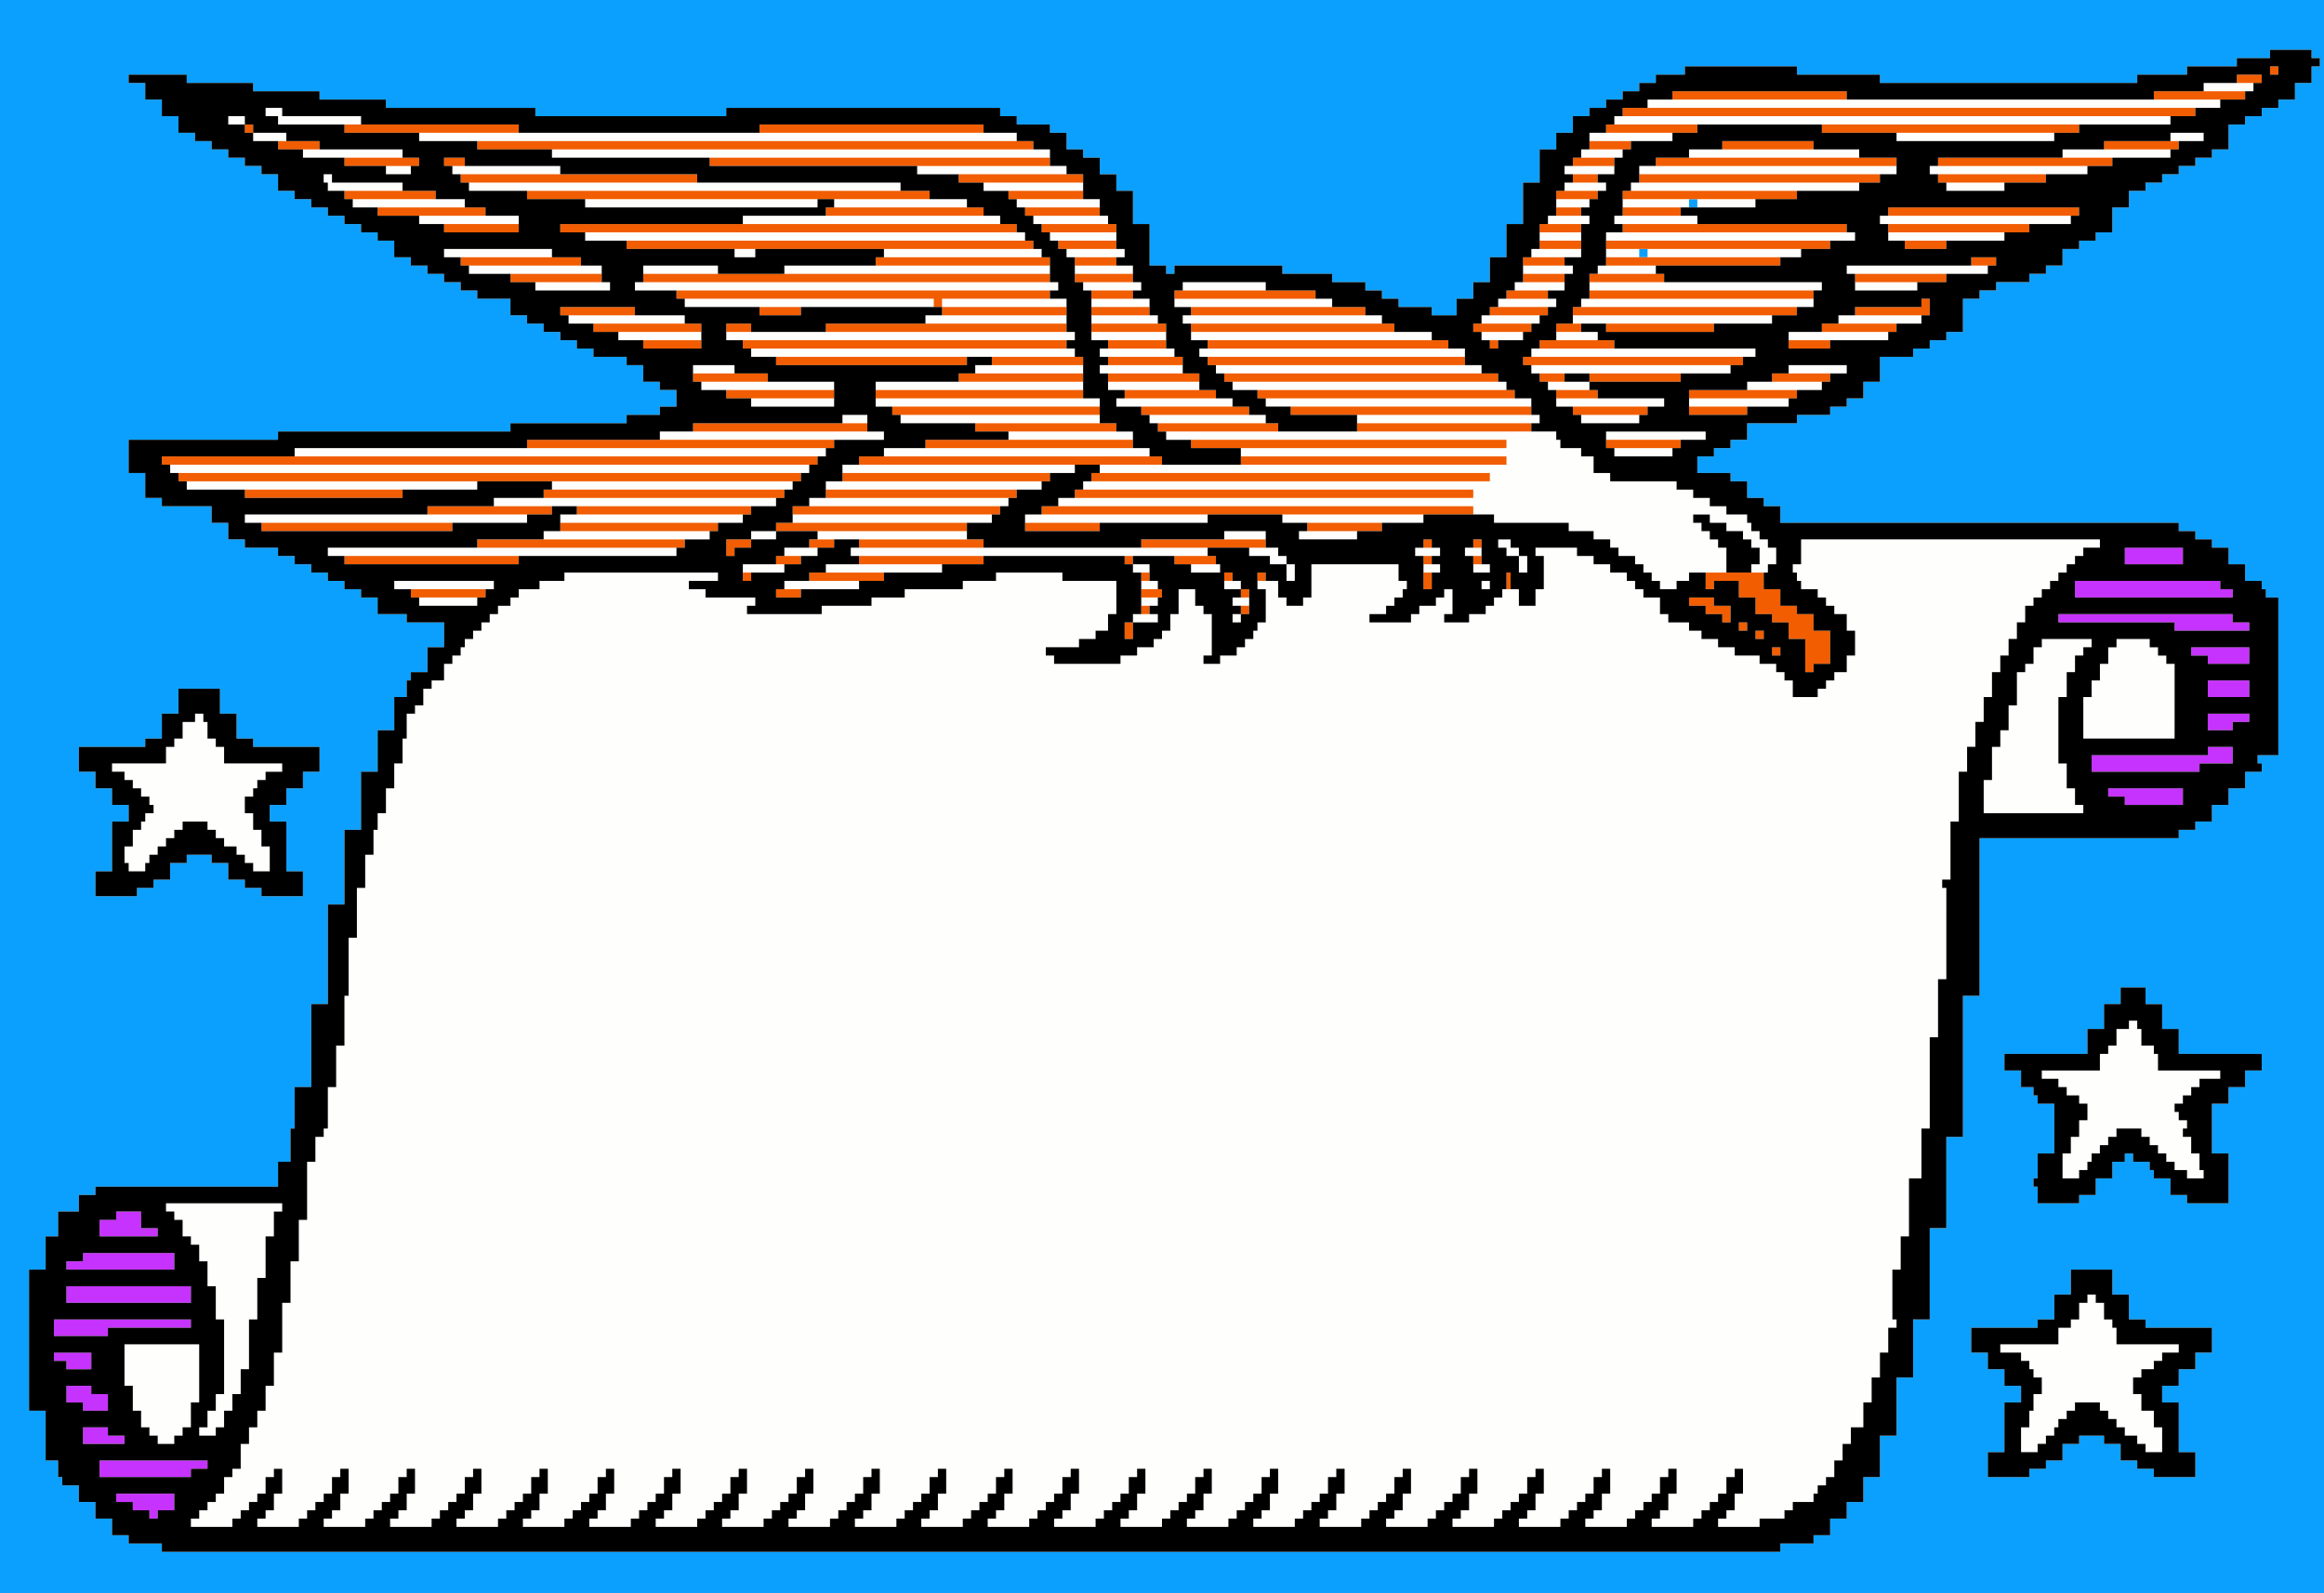
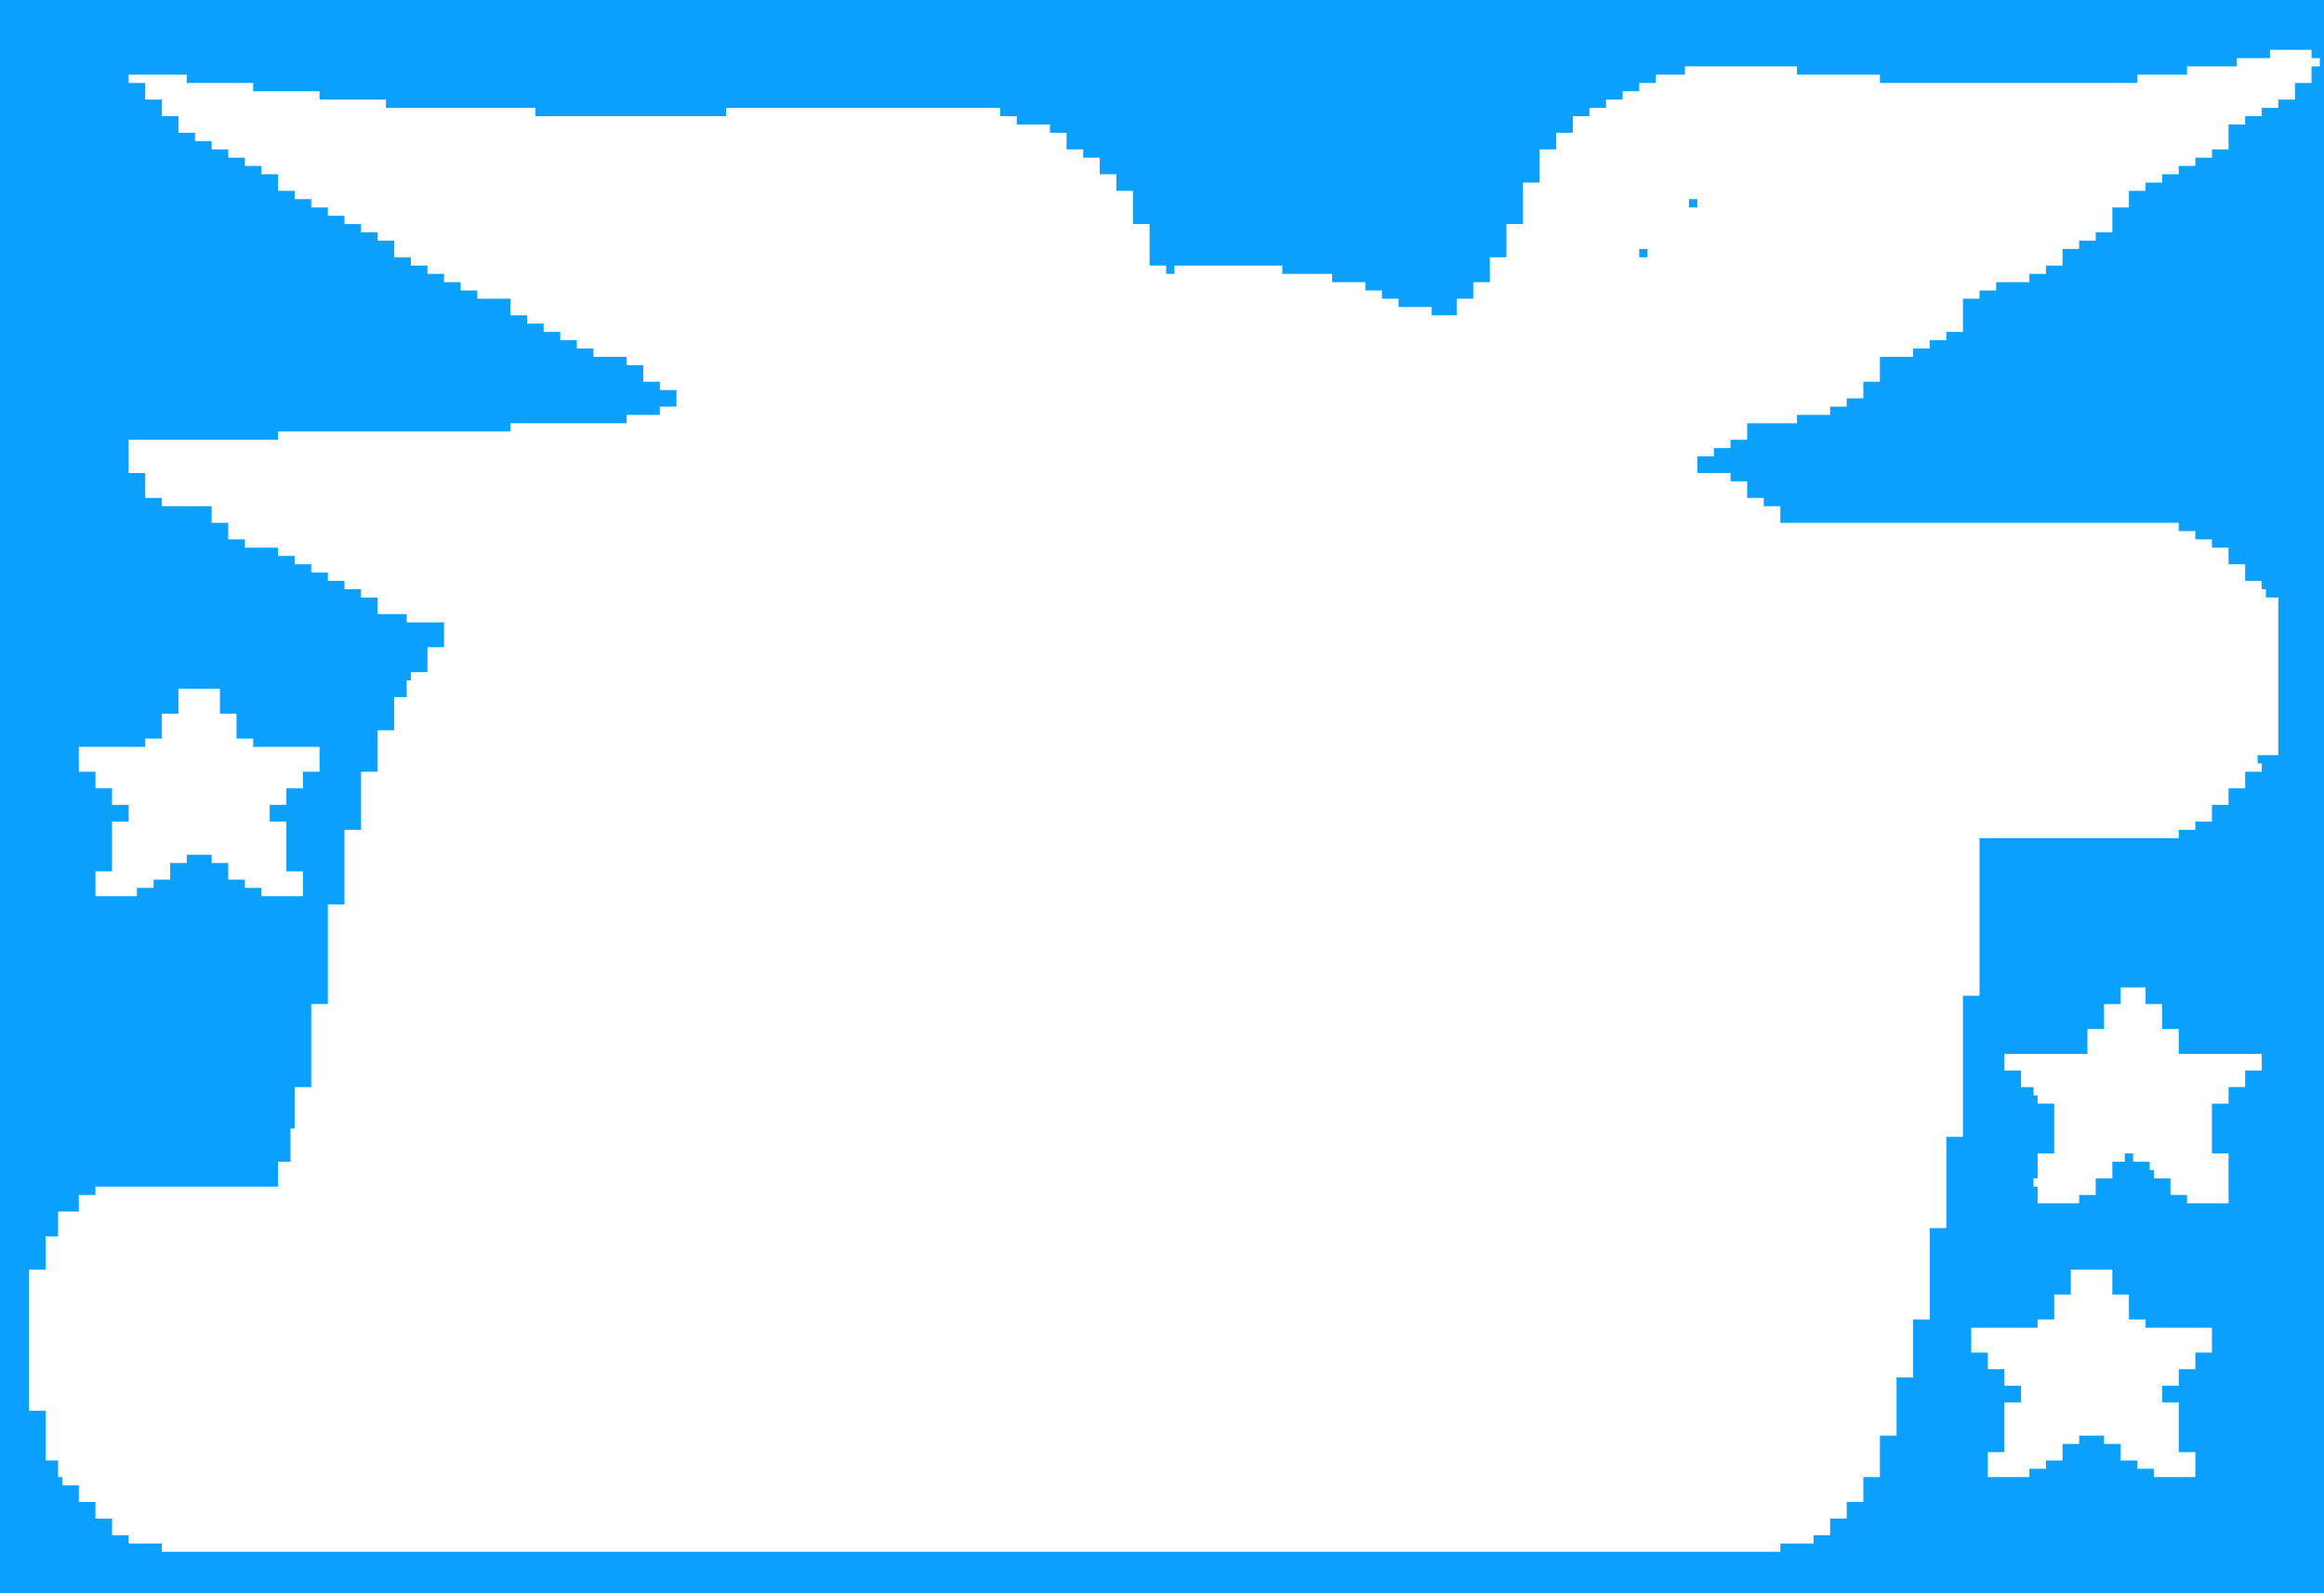
<svg xmlns="http://www.w3.org/2000/svg" viewBox="0 0 148.167 101.6" height="384" width="560">
-   <path fill="#fff" d="M0 0h148.167v101.6H0z" />
  <g stroke-width="2.667">
-     <path d="M12.17 97.102v-.264h.53v-.53h.529v-.529h.529v-.529h.529v-1.058h.53v-.529h.529v-1.588h.529v-1.058h.529V89.958h.529V88.371h.529v-2.117h.53V83.08h.529v-2.646h.529v-2.645h.529v-3.705h.529V72.496h.529v-.529h.265V69.32h.529v-2.646h.529V63.5h.265v-3.704h.529V56.62h.529v-2.117h.529V52.917h.265V51.858h.529V50.271h.529v-1.588h.53V47.096h.264v-1.588h.529v-.529h.529V43.92h.53v-.528h.793V42.333h.53v-.529h.529v-.529h.264v-.529h.529v-.529h.53v-.529h.529v-.53h.529v-.529h.794V38.1h.529v-.529h1.323v-.529H35.983v-.53h9.79v.53H43.92v.529H44.98v.529h3.174v.529h-.529v.529h4.762v-.529h3.175V38.1h2.117v-.529h3.704v-.529H63.5v-.53H67.733v.53h3.44v2.116h-.529V40.217h-.794v.529h-1.058v.529h-2.117v.529h.529v.529H71.437v-.529H72.496v-.529H73.555v-.529h.528v-.529h.53V39.158h.529V37.571H76.2V38.63h.529v.528h.529v2.646h-.529v.529H77.788v-.529h1.058v-.529h.529v-.529h.529v-.529h.265v-.529h.529V37.57h-.529v-.529h1.323V38.1h.529v.529H83.08V38.1h.528v-2.117h5.557V37.042h.529v.529h-.265v.529H88.9v.529h-.529v.529H87.312v.53h2.646v-.53h.53v-.529h1.058V38.1h.529v-.529h.529V39.158h-.529v.53H93.662v-.53H94.721v-.529h.529V38.1h.529v-.529h1.058V38.63H97.896v-1.06h.529v-2.116h-.529v-.529h2.646v.529h1.058v.529h1.058v.529H103.717v.53h.529v.529h.529v.529h1.058v1.058h.53v.53h1.322v.529h.794v.529h1.058v.529H110.596v.529H112.183v.529H113.242v.53h.529v.529h.529v1.058h1.588v-.529h.529v-.529h.529v-.529h.794V41.804h.529V40.217h-.529V39.158h-.794v-.529h-.529V38.1h-.529v-.529H114.829v-.529h-.264v-.53h-.265v-.529h.529V34.396h19.05v.529H132.82v.529h-.528v.529h-.529v.529h-.53v.53h-.529v.529h-.529v.529h-.529v.529h-.529V39.688h-.53v1.058h-.529V41.805h-.529v1.058H127V44.45h-.529V46.037h-.529v1.588h-.53v1.588h-.529v3.175h-.529v3.704h-.529v.529h.265v5.82h-.53v3.705h-.529v5.82h-.529v3.176h-.794v3.704h-.529v2.117h-.529v3.175h.265v.529h-.53V86.254h-.529v1.588h-.529V89.429h-.529v1.588h-.794v1.058h-.529v1.058h-.529V94.192h-.529v.529h-.529v.529h-.265v.529H114.3v.529h-.529v.53h-1.588v.529h-2.646v-.529h.53v-.53h.529V95.25h.529V93.663h-.529v.529h-.529v1.058h-.53v.529h-.529v.529h-.529v.53h-.529v.529h-2.646v-.529h.529v-.53h.53V95.25h.529V93.663h-.529v.529h-.53v1.058h-.529v.529h-.529v.529h-.529v.53h-.529v.529h-2.646v-.529h.529v-.53h.529V95.25h.529V93.663h-.529v.529h-.529v1.058h-.529v.529h-.529v.529h-.529v.53h-.53v.529h-2.646v-.529h.53v-.53h.529V95.25h.529V93.663h-.529v.529h-.529v1.058h-.53v.529h-.529v.529h-.529v.53h-.529v.529h-2.646v-.529h.529v-.53h.529V95.25h.53V93.663h-.53v.529h-.529v1.058h-.529v.529h-.529v.529h-.529v.53h-.529v.529H88.37v-.529h.529v-.53h.529V95.25h.529V93.663h-.529v.529H88.9v1.058h-.529v.529h-.529v.529h-.53v.53h-.529v.529h-2.645v-.529h.529v-.53h.529V95.25h.529V93.663h-.529v.529h-.529v1.058h-.529v.529h-.53v.529h-.529v.53h-.529v.529h-2.646v-.529h.529v-.53h.529V95.25h.53V93.663h-.53v.529h-.529v1.058h-.529v.529h-.529v.529h-.529v.53h-.529v.529H75.67v-.529h.529v-.53h.529V95.25h.529V93.663h-.529v.529H76.2v1.058h-.529v.529h-.529v.529h-.529v.53h-.53v.529h-2.646v-.529h.53v-.53h.529V95.25h.529V93.663h-.529v.529h-.529v1.058h-.53v.529h-.529v.529h-.529v.53h-.529v.529h-2.646v-.529h.529v-.53h.53V95.25h.529V93.663h-.529v.529h-.53v1.058h-.529v.529h-.529v.529h-.529v.53h-.529v.529H62.97v-.529h.529v-.53h.529V95.25h.529V93.663h-.529v.529H63.5v1.058h-.529v.529h-.529v.529h-.53v.53h-.529v.529h-2.646v-.529h.53v-.53h.529V95.25h.529V93.663h-.529v.529h-.529v1.058h-.53v.529h-.529v.529h-.529v.53h-.529v.529h-2.646v-.529h.529v-.53h.529V95.25h.53V93.663h-.53v.529h-.529v1.058h-.529v.529h-.529v.529h-.529v.53h-.529v.529H50.27v-.529h.529v-.53h.529V95.25h.529V93.663h-.529v.529H50.8v1.058h-.529v.529h-.529v.529h-.53v.53h-.529v.529h-2.646v-.529h.53v-.53h.529V95.25h.529V93.663h-.529v.529h-.529v1.058h-.53v.529h-.529v.529h-.529v.53h-.529v.529h-2.646v-.529h.529v-.53h.529V95.25h.53V93.663h-.53v.529h-.529v1.058h-.529v.529h-.529v.529h-.529v.53h-.529v.529H37.57v-.529h.529v-.53h.529V95.25h.529V93.663h-.529v.529H38.1v1.058h-.529v.529h-.529v.529h-.53v.53h-.529v.529h-2.646v-.529h.53v-.53h.529V95.25h.529V93.663h-.529v.529h-.529v1.058h-.53v.529h-.529v.529h-.529v.53h-.529v.529h-2.646v-.529h.529v-.53h.529V95.25h.53V93.663h-.53v.529h-.529v1.058h-.529v.529h-.529v.529h-.529v.53h-.529v.529H24.87v-.529h.529v-.53h.529V95.25h.529V93.663h-.529v.529H25.4v1.058h-.529v.529h-.529v.529h-.53v.53h-.529v.529h-2.646v-.529h.53v-.53h.529V95.25h.529V93.663h-.529v.529h-.529v1.058h-.53v.529h-.529v.529h-.529v.53h-.529v.529h-2.646v-.529h.529v-.53h.529V95.25h.53V93.663h-.53v.529h-.529v1.058h-.529v.529h-.529v.529h-.529v.53h-.529v.529H12.17zm116.682-5.292v-.793h.529V89.958h.265V88.9h.529v-1.058h-.529v-.529h-.265v-.53h-.529v-.529h-1.323v-.529h3.704v-1.058h.794v-.529h.529V83.079h.529v-.529h.53v.529h.529V84.138h.529v.529h.264v1.058H138.906v.529H137.847v.529h-.528v.53h-.794v.529h-.529V88.9h.529v1.058h.794V91.017h.529V92.604h-1.058v-.529h-.53v-.529h-.793v-.529h-.53v-.529h-.529v-.53h-.529v-.529H132.292v.529h-.529v.53h-.53v.529h-.264v.529h-.529v.529h-.53v.529h-1.058zm-118.798 0v-.264h-.529v-.529h-.529V89.958h-.529V88.371h-.53v-2.646H12.7v3.704h-.529v1.588h-.529v.529h-.53v.529h-1.058zm2.646-.529v-.264h.529V89.958h.529V88.9h.529v-4.762h-.529V82.02h-.529v-1.588H12.7v-1.058h-.529v-.529h-.529v-1.058h-.53v-.53h-.529v-.529H17.992v.529h-.53v1.588h-.529v2.646h-.529v2.646h-.529v3.175h-.529V88.9h-.529v1.058h-.53V91.017h-.529v.529H12.7zm118.798-16.933v-.794h.529V72.495h.529v-1.058h.529V70.38h-.529v-.529h-.793v-.529h-.53v-.529h-1.058v-.529h3.704V67.204h.529v-.529h.529v-1.058h.794v-.529h.529v.529h.265v1.058h.794v.529h.264V68.263H141.552v.529h-1.323v.529h-.529v.529h-.529v.529h-.529v.529h.264v.53h.529v.529h-.264v.529h.529V73.555h.529v1.058h.265v.529H139.435v-.529h-.793v-.53h-.529v-.529h-.53v-.529h-.529v-.529h-.529v-.529h-1.588v.529h-.529v.529h-.529v.529h-.529v.529h-.265v.53h-.529v.529H131.497zM8.202 55.298v-.265h-.265v-1.058h.53v-1.058h.529v-.529h.264v-.53h.53v-.529h-.265V50.8h-.529v-.529h-.529v-.529h-.53v-.529h-.793v-.53h3.44v-1.058h.528v-.529h.53V46.037h.793v-.529h.53v.529h.264V47.096h.529v.529h.529v1.058h3.705v.53H16.933v.529h-.529v.529h-.264v.529h-.53v1.058h.53V52.917h.529v1.058h.529v1.588H16.14v-.53h-.53v-.529h-.529v-.529h-.794v-.529h-.529v-.529h-.529v-.529H11.642v.529h-.53v.529h-.529v.529h-.529v.529h-.529v.529H9.26v.53H8.202zM126.471 50.8v-1.058H127v-2.117h.529v-1.058h.529v-1.588h.529v-2.116h.53v-.53h.529v-1.058h.529v-.529h3.175v.529h-.529v.529h-.529V42.863h-.529V44.45h-.53V48.683h.53v1.588h.529V51.33h.529v.528h-6.35zm6.35-5.027V44.45h.529v-1.058h.529V42.333h.529v-1.058h.529v-.529h2.117v.529h.529v.529h.53v.529h.529V47.095h-5.821zm-60.59-6.35v-.265h1.588v.53H72.23zm6.35 0v-.265h.529v.53h-.529zm-51.858-1.058V38.1h3.704v.529h-3.704zm46.037 0V38.1H73.82v.529H72.76zm5.821 0V38.1H79.64v.529H78.58zm-53.446-1.059v-.264h6.35v.529h-6.35zm24.871 0v-.264h4.763v.529H50.007zm22.754 0v-.264H73.82v.529H72.76zm5.292 0v-.264h1.058v.529h-1.058zm16.404 0v-.264h.529v.529h-.529zm11.377 0v-.264h-.529v-.53h-.529v-.529h-.529v-.529H103.187v-.529h-.529v-.529H101.6v-.529H100.013v-.529H95.25v-.53h-1.323v-.529H67.47v-.529h26.459v-.529H69.055v-.529H94.985v-.529h-24.87v-.53H96.044v-.529H79.11v-.529h16.934v-.529H74.348v-.529H99.219v.529h.264v.529h1.323v.529h.794V30.163h1.058v.529h4.234v.529h1.058v.529h1.058v.529H110.067v.529h1.323v.53h.264v.529h.529v.529h.529v.529h.53v1.058h-.53v.529h-1.058v-.529h.529v-1.058h-.529v-.529h-.529v-.529h-1.058v-.529H109.008v-.53h-1.058v.53h.529v.529h.529v.529h.529v.529h.53V36.512H107.686v.53h-.794v.529H105.833zm-23.812-.794v-.529H80.962v-.529H79.64v-.529h1.852v.529h.529v.529h.529V37.042h-.529zm-34.66-.264v-.265h2.645v.529H47.36zm5.291 0v-.265h7.408v.529h-7.408zm19.58 0v-.265h1.058v.529H72.23zm3.703 0v-.265H77.788v.529H75.935zm14.817 0v-.265h1.058v.529h-1.058zm3.175 0v-.265h1.058v.529h-1.058zm2.91-.265v-.529h-.793v-.529h-.529v-.529h.793v.529h.529v.529h.53v1.058h-.53zm-75.935-.793v-.265h22.225v.529H20.902zm29.104 0v-.265h2.117v.529h-2.117zm4.234 0v-.265h22.754v.529H54.24zm35.983 0v-.265H91.81v.529H90.223zm3.175 0v-.265h1.058v.529H93.397zM34.66 34.13v-.264h10.584v.529H34.66zm13.23 0v-.264H49.477v.529H47.89zm4.233 0v-.264H61.648v.529H52.123zm25.93 0v-.264h2.645v.529h-2.646zm4.762 0v-.264h3.704v.529h-3.704zM15.61 33.073v-.265h17.992v.53H15.61zm20.109 0v-.265H47.36v.53H35.72zm14.816 0v-.265h12.7v.53h-12.7zm14.817 0v-.265h11.642v.53H65.353zm16.404 0v-.265h8.996v.53h-8.996zm-50.27-1.058v-.265h17.991v.529H31.485zm20.108 0v-.265h12.7v.529h-12.7zm-39.688-1.059v-.264h18.521v.529h-18.52zm23.284 0v-.264H50.535v.529H35.19zm17.462 0v-.264H66.41v.529H52.652zm-41.804-1.058v-.265h40.746v.53H10.848zm42.862 0v-.265h14.817v.53H53.71zM18.785 28.84v-.265H52.652v.529H18.785zm37.571 0v-.265H73.29v.529H56.356zm46.567 0v-.265h3.704v.529h-3.704zM42.069 27.78v-.264H56.356v.529H42.07zm22.225 0v-.264H72.23v.529H64.293zm38.1 0v-.264h6.35v.529h-6.35zM53.71 26.723v-.265h1.588v.53H53.71zm3.705 0v-.265h12.7v.53h-12.7zm15.875 0v-.265h7.408v.53H73.29zm13.229 0v-.265H98.16v.53H86.52zm14.287 0v-.265h3.704v.53h-3.704zM47.89 25.665V25.4h5.291v.529H47.89zm7.937 0V25.4h14.288v.529H55.827zm15.346 0V25.4h7.408v.529h-7.408zm9.525 0V25.4H97.63v.529H80.698zm18.52 0V25.4h6.88v.529h-6.88zm8.467 0V25.4h6.35v.529h-6.35zm-62.97-1.059v-.264h8.466v.529h-8.466zm11.112 0v-.264h13.229v.529H55.827zm14.817 0v-.264h5.82v.529h-5.82zm7.937 0v-.264h17.463v.529H78.582zm20.109 0v-.264h2.645v.529H98.69zm12.7 0v-.264H116.152v.529h-4.762zm-67.205-1.058v-.265h2.646v.53h-2.646zm17.992 0v-.265h6.88v.53h-6.88zm7.938 0v-.265h5.291v.53h-5.291zm7.408 0v-.265h16.933v.53H77.523zm20.108 0v-.265h12.7v.53h-12.7zm16.404 0v-.265h3.705v.53h-3.705zM47.89 22.49v-.265H68.528v.529H47.89zm22.225 0v-.265H74.877v.529h-4.762zm6.35 0v-.265h16.933v.529H76.465zm21.166 0v-.265h14.288v.529H97.63zM39.423 21.43v-.264h5.292v.529h-5.292zm6.88 0v-.264h22.224v.529H46.302zm23.282 0v-.264H74.347v.529H69.586zm6.35 0v-.264h15.346v.529H75.935zm18.521 0v-.264h2.646v.529h-2.646zm4.763 0v-.264h2.646v.529h-2.646zm14.816 0v-.264h6.35v.529h-6.35zm-77.787-1.058v-.265h7.408v.53h-7.408zm22.754 0v-.265h8.996v.53h-8.996zm10.583 0v-.265h4.234v.53h-4.234zm5.821 0v-.265h12.7v.53h-12.7zm19.05 0v-.265h3.704v.53h-3.704zm5.821 0v-.265h12.7v.53h-12.7zm16.933 0v-.265h5.292v.53h-5.292zm-73.554-1.058v-.265h15.875v.529H43.656zm16.404 0v-.265H67.998v.529H60.06zm9.525 0v-.265h3.705v.529h-3.705zm5.292 0v-.265h10.054v.529H74.877zm20.638 0v-.265h3.704v.529h-3.704zm5.291 0v-.265h14.817v.529h-14.817zm-66.675-1.059v-.264h4.763v.529H34.132zm6.35 0v-.264H67.47v.529H40.48zm28.575 0v-.264h3.704v.529h-3.704zm6.35 0v-.264h5.292v.529h-5.292zm21.167 0v-.264h3.175v.529h-3.175zm4.762 0v-.264h14.817v.529h-14.817zm16.934 0v-.264H122.238v.529H118.269zm-88.371-1.058v-.265H38.365v.529H29.898zm11.112 0v-.265H45.772v.529H41.01zm8.996 0v-.265H66.94v.529H50.006zm18.521 0v-.265h3.704v.529h-3.704zm28.575 0v-.265h3.175v.529h-3.175zm4.763 0v-.265h3.704v.529h-3.704zm15.875 0v-.265H126.735v.529H117.74zM28.31 16.14v-.265h6.88v.529h-6.88zm18.521 0v-.265h1.323v.529h-1.323zm9.525 0v-.265H66.41v.529H56.356zm11.642 0v-.265h3.704v.529h-3.704zm29.633 0v-.265h3.175v.529h-3.175zm4.763 0v-.265h2.116v.529h-2.116zm2.646 0v-.265h9.789v.529h-9.789zM37.306 15.08v-.264h28.046v.529H37.306zm29.634 0v-.264H71.173v.529H66.94zm31.22 0v-.264h2.646v.529H98.16zm4.234 0v-.264h15.875v.529h-15.875zm17.991 0v-.264H127.794v.529H120.385zm-93.662-1.058v-.265h6.35v.529h-6.35zm20.637 0v-.265h16.405v.529H47.36zm18.521 0v-.265H70.643v.529H65.882zm32.809 0v-.265h2.645v.529H98.69zm4.233 0v-.265h5.292v.529h-5.292zm16.933 0v-.265h12.171v.529h-12.171zM22.49 12.965V12.7H29.633v.529H22.49zm14.816 0V12.7h14.817v.529H37.306zm15.875 0V12.7H61.648v.529H53.18zm11.642 0V12.7h5.292v.529h-5.292zm34.396 0V12.7h2.116v.529H99.22zm4.233 0V12.7H107.685v.529H103.452zm4.763 0V12.7h3.704v.529h-3.704zm-87.313-1.059v-.264h-.265v-.53h.53v.53h4.498v.529H20.903zm8.996 0v-.264h27.517v.529H29.898zm32.808 0v-.264h6.35v.529h-6.35zm37.042 0v-.264h2.646v.529h-2.646zm4.233 0v-.264h14.552v.529h-14.552zm20.109 0v-.264h3.704v.529h-3.704zm-99.484-1.058v-.265h1.588v.529h-1.588zm4.234 0v-.265h6.879v.529h-6.88zm29.633 0v-.265H67.998v.529H58.473zm41.275 0v-.265h3.175v.529h-3.175zm4.762 0v-.265h16.405v.529H104.51zm18.521 0v-.265h10.054v.529h-10.054zM19.315 9.79v-.265h6.35v.529h-6.35zm15.875 0v-.265h31.75v.529H35.19zm65.616 0v-.265h2.646v.529h-2.646zm6.88 0v-.265H118.532v.529h-10.848zm23.812 0v-.265h6.88v.529h-6.88zM16.14 8.73v-.264h2.116v.529H16.14zm10.583 0v-.264h38.1v.529h-38.1zm74.612 0v-.264h5.292v.529h-5.292zm19.58 0v-.264h10.054v.529h-10.054zm17.462 0v-.264h2.117v.529h-2.117zM14.552 7.673v-.265h1.058v.529h-1.058zm3.175 0v-.265h-.794V6.88H17.992v.529H23.019v.529h-5.292zm85.196 0v-.265h35.454v.529h-35.454zm2.117-1.058V6.35h36.512v.529H105.04zm35.454-1.059v-.264h3.175v.529h-3.175z" fill="#fefefd" />
-     <path d="M9.525 96.573v-.265H8.467v-.529H7.408v-.529h3.704v1.058h-1.058v.53h-.529zm-3.175-2.91v-.53h6.88v.53h-1.06v.529H6.35zm-1.058-2.117v-.53H6.879v.53h1.058v.529H5.292zm0-1.852v-.265H4.233V88.37h1.588v.53H6.88v1.058H5.291zm-1.059-2.646v-.265H3.44v-.529h2.38V87.313H4.234zm-.793-2.381v-.53h8.731v.53H6.879v.529H3.44zm.793-2.117v-.53H12.171v1.06H4.233zm0-1.852v-.265H5.292v-.529h5.82V80.963H4.233zm2.117-2.381v-.53h1.058v-.529h1.588V78.317H10.055v.529H6.35zm129.117-27.252V50.8H134.408v-.529H139.17V51.33H135.468zm-2.117-2.382v-.529h7.408v-.529h1.588v1.058h-2.117v.53h-6.879zm7.408-2.646v-.529h2.646v.529H142.345v.53H140.759zm0-2.116v-.53h2.646V44.45h-2.646zm0-1.852v-.265H139.7v-.529h3.704v1.058h-2.646zm-2.116-2.117v-.264H131.233v-.53h11.113v.53H143.405v.529h-4.763zm-6.35-2.381v-.53h9.26v.53h.794v.529h-10.054zm3.175-2.117v-.529h3.704v1.058h-3.704z" fill="#c633fe" />
    <path d="M0 50.8V0h148.167v101.6H0zm113.506 47.89v-.265h2.117v-.529h1.058v-1.058H117.74V95.779h1.058V94.192h1.058v-2.646H120.915v-3.704h1.058v-3.704h1.058v-5.821H124.09v-5.821h1.058V63.5h1.058V53.446h12.7v-.529H139.965v-.529h1.058V51.329h1.058V50.27H143.14v-1.058h1.058v-.529h-.265v-.529h1.323V38.1h-.794v-.529h-.264v-.529h-1.058V35.983H142.08v-1.058H141.022v-.529h-1.058v-.529h-1.058v-.529h-25.4V32.279H112.447v-.529h-1.058v-1.058h-1.058v-.529h-2.116V29.104h1.058v-.529h1.058v-.529H111.39v-1.058h3.175v-.53h2.116v-.529H117.74V25.4h1.058v-1.058h1.058v-1.588h2.117v-.529h1.058v-.529H124.09v-.529h1.058V19.05h1.058v-.529H127.265v-.529h2.116v-.53H130.44v-.529h1.058v-1.058h1.058v-.529H133.615v-.529h1.058v-1.588h1.058V12.17H136.79v-.528h1.058v-.53h1.058v-.529H139.965v-.529h1.058v-.529h1.058V7.937H143.14v-.529h1.058V6.88h1.058V6.35H146.315V5.292h1.058V4.233h.529v-.529h-.529v-.529h-2.646v.529h-2.117v.529h-3.175v.529h-3.175v.53h-16.404v-.53h-5.291v-.529h-7.144v.529h-1.852v.53H104.51v.529h-1.058v.529h-1.058v.529H101.335v.529h-1.058V8.467H99.22v1.058H98.16v2.117h-1.058v2.645h-1.058v2.117H94.985v1.588h-1.058v1.058H92.87v1.058H91.28v-.529h-2.116v-.529H88.106v-.529H87.047v-.529H84.932v-.53h-3.175v-.529h-6.879v.529h-.529v-.529H73.29v-2.646H72.23v-2.116H71.172V11.112h-1.058v-1.058h-1.058v-.529H67.997V8.467H66.94v-.53h-2.116v-.529h-1.058V6.88H46.303v.529H34.13V6.88H24.606V6.35H20.373v-.529H16.14v-.529h-4.234v-.53H8.202v.53H9.26V6.35H10.32v1.058H11.378V8.467h1.058v.529h1.058v.529H14.553v.529h1.058v.529h1.058v.529H17.728V12.171h1.058v.529h1.058v.529H20.903v.529h1.058v.529h1.058v.53H24.078v.529h1.058V16.405h1.058v.528H27.253v.529h1.058v.53h1.058v.529H30.428v.529H32.543v1.058H33.603v.53h1.058v.529h1.058v.529H36.778v.529h1.058v.529h2.116v.529h1.058V24.342H42.07v.529H43.128V25.93h-1.06v.528h-2.116v.53h-7.408v.529H17.727v.529H8.202v2.117H9.26V31.75H10.32v.529h3.175V33.338H14.553v1.058h1.058v.529h2.116v.529h1.058v.529H19.844v.529H20.903v.53h1.058v.529h1.058v.529H24.078v1.058h1.851v.53H28.31V41.275h-1.058v1.588h-1.058v.529h-.265v1.058h-.794v2.117h-1.058v2.646H23.02v3.704H21.96V57.679h-1.058v6.35h-1.058v5.292H18.785v2.646h-.264v2.116h-.794v1.588H6.085v.529H5.027v1.058H3.704v1.588H2.91v2.117H1.852V89.958H2.91v3.175h.794V94.192h.265v.529H5.028V95.78h1.058v1.058h1.058v1.058H8.203v.529H10.318v.529H113.506zm-8.996-82.55v-.265h.53v.529h-.53zm3.175-3.175V12.7h.53v.529h-.53zm21.696 80.962v-.264H130.44v-.53h1.058v-1.058h1.058v-.529h1.588v.529H135.203v1.058h1.058v.53h1.058v.529h2.646v-1.588H138.906V89.43H137.847V88.37h1.06v-1.058h1.058v-1.058h1.058V84.667H136.79v-.529H135.73V82.55H134.672V80.963h-2.645V82.55h-1.058v1.588H129.91v.529H125.677V86.254h1.058V87.313H127.794v1.058H128.853V89.43h-1.06v3.174h-1.058v1.588h2.646zm3.175-17.462V76.2H133.615v-1.058h1.058V74.083h.794v-.529h.529v.529H137.055v.53h.264v.529H138.378V76.2h1.058v.529h2.645v-3.175H141.022V70.38h1.06V69.32h1.058v-1.058h1.058v-1.058h-5.292V65.617H137.847v-1.588h-1.058V62.97H135.203v1.06h-1.058V65.616H133.085V67.204h-5.291V68.263H128.853v1.058h.793v.529h.264v.529H130.97v3.175H129.91v1.588h-.264v.529h.264V76.73h2.646zM8.731 56.885v-.264H9.79v-.529h1.058V55.033h1.058v-.529h1.588v.529H14.553V56.092h1.058v.529h1.058v.529h2.646V55.563H18.256v-3.175H17.197V51.329h1.06V50.27h1.058v-1.058h1.058V47.626H16.14v-.529H15.08v-1.588H14.022V43.921h-2.645V45.508H10.32v1.588H9.26v.529H5.027v1.588h1.058v1.058H7.144V51.33H8.203v1.058h-1.06v3.175H6.086V57.15h2.646z" fill="#0ca0fe" />
-     <path d="M115.094 41.804v-1.058H114.035v-1.058h-1.058v-.53h-1.058V38.1H110.86v-1.058H109.273v.529h-.529V36.512h3.704V37.571h1.058V38.63H114.565v.528h1.058V40.217h1.058v2.116H115.622v.53h-.528zm-2.117-.264v-.265h.529v.529h-.529zm-41.275-1.323v-.53h.529V40.747h-.529zm40.217.264v-.264h.529v.529h-.529zm-1.059-.529v-.264h.53v.529h-.53zm-1.058-.53v-.264h-1.058v-.529H107.685V38.1h1.588v.529h1.058V39.688h-.529zm-37.042-.528v-.265h.53v.529h-.53zm6.35 0v-.265h.53v.529h-.53zm-52.916-1.059v-.264h4.762v.529h-4.762zm23.283 0v-.264h1.588v.529h-1.588zm23.283 0v-.264h1.323v.529H72.76zm6.35 0v-.264h.53v.529h-.53zm11.642-.793v-.53h.529V37.571h-.529zm5.292 0v-.53h.264V37.571h-.264zm-48.684-.265v-.265h.53v.53h-.53zm4.234 0v-.265h4.762v.53h-4.762zm21.166 0v-.265h.53v.53h-.53zm5.292 0v-.265h.529v.53h-.529zm2.117 0v-.265h.529v.53h-.529zM21.96 35.72v-.265h11.113v.529H21.96zm27.517 0v-.265h1.588v.529h-1.588zm5.292 0v-.265H62.707v.529H54.768zm16.933 0v-.265h.529v.529h-.529zm3.175 0v-.265h2.646v.529h-2.646zm15.875 0v-.265h.529v.529h-.529zm3.175 0v-.265h.529v.529h-.529zm-47.625-.794v-.53h1.588v.53H46.83v.529h-.529zm-15.875-.265v-.264h13.229v.529H30.427zm21.167 0v-.264H53.18v.529H51.594zm3.175 0v-.264H62.707v.529H54.768zm17.991 0v-.264H80.698v.529H72.76zm17.992 0v-.264h.529v.529h-.529zm3.175 0v-.264h.529v.529h-.529zM16.67 33.602v-.264H28.84v.529H16.669zm19.05 0v-.264h10.054v.529H35.719zm13.758 0v-.264h12.171v.529H49.477zm15.875 0v-.264h4.763v.529H65.353zm17.992 0v-.264h4.762v.529h-4.762zm-56.092-1.058v-.265h7.938v.529H27.252zm9.525 0v-.265H47.89v.529H36.777zm13.758 0v-.265h13.23v.529h-13.23zm15.875 0v-.265h27.517v.529H66.41zm-50.8-1.059v-.264h10.055v.529H15.61zm19.05 0v-.264h15.346v.529H34.66zm17.992 0v-.264h12.171v.529H52.652zm15.875 0v-.264h25.4v.529h-25.4zm-57.15-1.058v-.264h39.688v.529H11.377zm42.333 0v-.264h13.23v.529H53.71zm15.875 0v-.264h25.4v.529h-25.4zM10.32 29.37v-.265h41.804v.529H10.319zm44.45 0v-.265h19.314v.529H54.77zm24.341 0v-.265h16.934v.529H79.11zM33.602 28.31v-.264h19.58v.529h-19.58zm25.4 0v-.264h13.229v.529H59.002zm16.933 0v-.264h20.109v.529H75.935zm26.459 0v-.264h4.762v.529h-4.762zm-58.209-1.058v-.264h11.113v.529H44.185zm17.992 0v-.264h8.996v.529h-8.996zm11.642 0v-.264h7.673v.529h-7.673zm12.7 0v-.264H97.63v.529H86.52zm-29.634-1.058v-.265h13.23v.529h-13.23zm15.875 0v-.265h6.88v.529h-6.88zm9.525 0v-.265h15.346v.529H82.285zm17.992 0v-.265h4.763v.529H100.278zm7.408 0v-.265h3.705v.529h-3.705zm-61.383-1.059v-.264h6.88v.529h-6.88zm9.525 0v-.264h13.229v.529H55.827zm15.875 0v-.264h5.82v.529h-5.82zm8.467 0v-.264h16.404v.529H80.169zm19.05 0v-.264h2.646v.529h-2.646zm8.466 0v-.264h6.88v.529h-6.88zm-63.5-1.058v-.264H48.947v.529H44.186zm16.934 0v-.264H69.057v.529H61.118zm9.525 0v-.264h5.82v.529h-5.82zm7.408 0v-.264h17.463v.529H78.053zm20.108 0v-.264h1.588v.529H98.16zm3.175 0v-.264h5.821v.529h-5.82zm11.642 0v-.264h3.704v.529h-3.704zm-63.5-1.058v-.265h12.171v.529H49.477zm13.758 0v-.265h5.821v.529h-5.82zm7.409 0v-.265h4.762v.529h-4.762zm6.35 0v-.265h16.404v.529H76.994zm20.108 0v-.265h14.023v.529H97.102zM41.01 21.96v-.264h3.705v.529H41.01zm6.35 0v-.264H67.998v.529H47.36zm23.284 0v-.264h3.704v.529h-3.704zm6.35 0v-.264H92.34v.529H76.994zm17.991 0v-.264h.53v.529h-.53zm3.175 0v-.264H102.922v.529H98.16zm15.875 0v-.264h2.646v.529h-2.646zm-76.2-1.058v-.264h6.88v.529h-6.88zm8.467 0v-.264h1.588v.529h-1.588zm6.35 0v-.264h15.346v.529H52.652zm16.933 0v-.264H74.347v.529H69.586zm6.35 0v-.264H88.9v.529H75.935zm17.992 0v-.264h3.704v.529h-3.704zm5.292 0v-.264H100.806v.529H99.22zm3.175 0v-.264h6.879v.529h-6.88zm13.758 0v-.264h4.763v.529H116.153zM35.72 19.844v-.265h4.762v.529H35.72zm12.7 0v-.265h2.646v.529h-2.646zm11.641 0v-.265h-.529v-.529H43.127v-.529H66.94v.529h-6.88v.529H67.998v.529H60.06zm9.525 0v-.265h3.705v.529h-3.705zm6.35 0v-.265h11.113v.529H75.935zm19.05 0v-.265h3.705v.529h-3.705zm5.292 0v-.265h14.288v.529h-14.288zm17.992 0v-.265H122.502v-.529h.529v1.058h-4.762zm-48.684-1.059v-.264h2.646v.529h-2.646zm5.292 0v-.264h8.996v.529h-8.996zm21.167 0v-.264h2.646v.529h-2.646zm5.291 0v-.264h14.288v.529h-14.288zm-68.791-1.058v-.265h5.82v.53h-5.82zm8.466 0v-.265h25.93v.53H41.01zm27.517 0v-.265h3.704v.53h-3.704zm28.575 0v-.265h2.646v.53h-2.646zm4.233 0v-.265H106.097v.53H101.336zm16.934 0v-.265h5.82v.53h-5.82zm-88.9-1.058v-.265h7.673v.529h-7.673zm26.458 0v-.265H66.94v.529H55.827zm12.7 0v-.265h2.646v.529h-2.646zm28.575 0v-.265h2.646v.529h-2.646zm5.292 0v-.265h11.112v.529h-11.112zm23.283 0v-.265h1.588v.529h-1.588zM39.952 15.61v-.264H65.881v.529H39.952zm27.517 0v-.264h3.704v.529h-3.704zm30.691 0v-.264h2.646v.529H98.16zm4.234 0v-.264H116.68v.529H102.394zm19.05 0v-.264h2.646v.529h-2.646zM28.31 14.552v-.265H33.072v.53H28.31zm7.409 0v-.265h29.104v.53H35.719zm30.691 0v-.265H71.172v.53H66.41zm31.75 0v-.265h2.646v.53H98.16zm5.292 0v-.265h14.288v.53h-14.288zm16.933 0v-.265h8.996v.53h-8.996zm-96.308-1.058v-.265h6.88v.529h-6.88zm28.575 0v-.265h10.054v.529H52.652zm12.7 0v-.265h4.763v.529H65.353zm33.867 0v-.265H100.806v.529H99.22zm4.233 0v-.265h3.704v.529h-3.704zm16.933 0v-.265h12.171v.529h-12.171zM21.96 12.435v-.264h5.821v.529h-5.82zm11.642 0v-.264h25.665v.529H33.602zm30.692 0v-.264h4.762v.529h-4.762zm34.925 0v-.264h2.646v.529h-2.646zm4.233 0v-.264h11.113v.529h-11.113zM29.37 11.377v-.265H44.45v.53H29.369zm31.75 0v-.265H69.057v.53H61.118zm39.158 0v-.265h1.588v.53h-1.588zm4.233 0v-.265h15.346v.53H104.51zm19.05 0v-.265h6.88v.53h-6.88zM21.96 10.32v-.265H26.722v.529H21.96zm6.35 0v-.265h1.323v.529H28.31zm16.934 0v-.265H66.94v.529H45.244zm55.033 0v-.265h2.646v.529h-2.646zm5.292 0v-.265h15.346v.529h-15.346zm17.991 0v-.265h11.113v.529H123.56zM17.727 9.26v-.264h2.646v.529h-2.646zm12.7 0v-.264h35.454v.529H30.427zm70.908 0v-.264h2.646v.529h-2.646zm8.467 0v-.264h5.82v.529h-5.82zm24.342 0v-.264h4.762v.529h-4.762zM15.61 8.202v-.265h.53v.53h-.53zm6.35 0v-.265h11.113v.53H21.96zm26.459 0v-.265H62.706v.53H48.42zm53.975 0v-.265h5.82v.53h-5.82zm13.758 0v-.265h16.404v.53h-16.404zm-12.7-1.058v-.265H139.965v.529H103.452zm3.175-1.059v-.264h11.113v.529h-11.113zm30.692 0v-.264h5.82v.529h-5.82zm5.291-1.058v-.265h1.588v.53h-1.588zm2.117-.53v-.264h.529v.529h-.529z" fill="#f15d00" />
-     <path d="M10.319 98.69v-.265H8.202v-.529H7.144v-1.058H6.085V95.779H5.027V94.72H3.97v-.528h-.265V93.133H2.91v-3.175H1.852V80.963H2.91v-2.117h.794v-1.588h1.323V76.2h1.058v-.529h11.642v-1.588h.794v-2.116h.264V69.32H19.844v-5.292H20.903v-6.35h1.058v-4.762h1.058v-3.704H24.078v-2.646h1.058V44.45h.793v-1.058h.265v-.529H27.253v-1.588h1.058V39.688H25.93v-.53H24.076V38.1H23.02v-.529H21.96v-.529h-1.058v-.53h-1.058v-.529H18.785v-.529h-1.058v-.529H15.61v-.529h-1.058v-1.058h-1.058V32.279h-3.175v-.529H9.26V30.163H8.202v-2.117H17.727v-.529h14.817v-.529h7.408v-.53h2.117v-.529H43.128V24.87h-1.06v-.528H41.01V23.283h-1.058v-.529h-2.117v-.529h-1.058v-.529H35.72v-.529H34.66v-.529h-1.058v-.53h-1.058V19.05h-2.117v-.529H29.37v-.529H28.31v-.53h-1.058v-.529h-1.058v-.529H25.135V15.345h-1.058v-.528H23.02v-.53H21.96v-.529h-1.058v-.529h-1.058V12.7H18.785v-.529h-1.058V11.112H16.67v-.529H15.61v-.529h-1.058v-.529h-1.058v-.529H12.435v-.529h-1.058V7.408H10.32V6.35H9.26V5.292H8.202v-.53h3.704v.53h4.234v.529H20.373v.529H24.606v.529H34.131v.529h12.171V6.88h17.463v.529h1.058v.529h2.117v.53h1.058v1.058h1.058v.529H70.115v1.058h1.058V12.171h1.058v2.116H73.29v2.646h1.058v.529h.529v-.529h6.88v.529h3.174v.53h2.117v.529h1.058v.529H89.165v.529h2.116v.529h1.588V19.05H93.928v-1.058h1.058v-1.588h1.058v-2.117H97.103v-2.645h1.058V9.525h1.058V8.467H100.278V7.408h1.058V6.88h1.058V6.35H103.453v-.529h1.058v-.529h1.058v-.53h1.852v-.529h7.144v.529h5.291v.53h16.404v-.53h3.175v-.529h3.175v-.529h2.117v-.529h2.646v.529h.529v.529h-.529V5.292h-1.058V6.35H145.256v.529H144.197v.529h-1.058v.529h-1.058v1.588H141.022v.529h-1.058v.529h-1.058v.529H137.847v.53h-1.058v.529h-1.058V13.23H134.672V14.816h-1.058v.529h-1.058v.529H131.497v1.058h-1.058v.529h-1.058v.53h-2.116v.529H126.206v.529H125.147v2.117h-1.058v.529h-1.058v.529H121.972v.529H119.857v1.588H118.797V25.4h-1.058v.529h-1.058v.529h-2.116v.53h-3.175v1.058H110.33v.529H109.272v.529h-1.058V30.163h2.117v.529H111.39v1.058h1.058v.529h1.058V33.338h25.4v.529H139.965v.529h1.058v.529h1.058v1.058H143.14V37.042h1.058v.529h.264v.529h.794v10.054h-1.323v.529h.265v.53h-1.058v1.058H142.08V51.33H141.022v1.058h-1.058v.529h-1.058v.529h-12.7V63.5H125.147v8.996h-1.058v5.82h-1.058v5.821H121.972v3.705h-1.058v3.704h-1.058v2.646H118.797V95.779h-1.058V96.838h-1.058v1.058H115.622v.529H113.507v.529H10.32zm4.498-1.588v-.264h.529v-.53h.529v-.529h.529v-.529h.529v-1.058h.529v-.529h.53V95.25h-.53v1.058h-.529v.53h-.529v.529h2.646v-.529h.529v-.53h.529v-.529h.529v-.529h.53v-1.058h.529v-.529h.529V95.25h-.529v1.058h-.529v.53h-.53v.529h2.646v-.529h.529v-.53h.53v-.529h.529v-.529h.529v-1.058h.529v-.529h.529V95.25h-.529v1.058H25.4v.53h-.529v.529h2.646v-.529h.529v-.53h.529v-.529h.529v-.529h.529v-1.058h.529v-.529h.53V95.25h-.53v1.058h-.529v.53h-.529v.529h2.646v-.529h.529v-.53h.529v-.529h.529v-.529h.53v-1.058h.529v-.529h.529V95.25h-.529v1.058h-.529v.53h-.53v.529h2.646v-.529h.529v-.53h.53v-.529h.529v-.529h.529v-1.058h.529v-.529h.529V95.25h-.529v1.058H38.1v.53h-.529v.529h2.646v-.529h.529v-.53h.529v-.529h.529v-.529h.529v-1.058h.529v-.529h.53V95.25h-.53v1.058h-.529v.53h-.529v.529h2.646v-.529h.529v-.53h.529v-.529h.529v-.529h.53v-1.058h.529v-.529h.529V95.25h-.529v1.058h-.529v.53h-.53v.529h2.646v-.529h.529v-.53h.53v-.529h.529v-.529h.529v-1.058h.529v-.529h.529V95.25h-.529v1.058H50.8v.53h-.529v.529h2.646v-.529h.529v-.53h.529v-.529h.529v-.529h.529v-1.058h.529v-.529h.53V95.25h-.53v1.058h-.529v.53h-.529v.529h2.646v-.529h.529v-.53h.529v-.529h.529v-.529h.53v-1.058h.529v-.529h.529V95.25h-.529v1.058h-.529v.53h-.53v.529h2.646v-.529h.529v-.53h.53v-.529h.529v-.529h.529v-1.058h.529v-.529h.529V95.25h-.529v1.058H63.5v.53h-.529v.529h2.646v-.529h.529v-.53h.529v-.529h.529v-.529h.529v-1.058h.53v-.529h.529V95.25h-.529v1.058h-.53v.53h-.529v.529h2.646v-.529h.529v-.53h.529v-.529h.529v-.529h.53v-1.058h.529v-.529h.529V95.25h-.529v1.058h-.529v.53h-.53v.529h2.646v-.529h.53v-.53h.529v-.529h.529v-.529h.529v-1.058h.529v-.529h.529V95.25h-.529v1.058H76.2v.53h-.529v.529h2.646v-.529h.529v-.53h.529v-.529h.529v-.529h.529v-1.058h.529v-.529h.53V95.25h-.53v1.058h-.529v.53h-.529v.529h2.646v-.529h.529v-.53h.529v-.529h.53v-.529h.529v-1.058h.529v-.529h.529V95.25h-.529v1.058h-.529v.53h-.529v.529h2.645v-.529h.529v-.53h.53v-.529h.529v-.529h.529v-1.058h.529v-.529h.529V95.25h-.529v1.058H88.9v.53h-.529v.529h2.646v-.529h.529v-.53h.529v-.529h.529v-.529h.529v-1.058h.529v-.529h.53V95.25h-.53v1.058h-.529v.53h-.529v.529h2.646v-.529h.529v-.53h.529v-.529h.529v-.529h.53v-1.058h.529v-.529h.529V95.25h-.529v1.058h-.529v.53h-.53v.529h2.646v-.529h.53v-.53h.529v-.529h.529v-.529h.529v-1.058h.529v-.529h.529V95.25h-.529v1.058h-.529v.53h-.529v.529h2.646v-.529h.529v-.53h.529v-.529h.529v-.529h.529v-1.058h.53v-.529h.529V95.25h-.529v1.058h-.53v.53h-.529v.529h2.646v-.529h.529v-.53h.529v-.529h.529v-.529h.53v-1.058h.529v-.529h.529V95.25h-.529v1.058h-.529v.53h-.53v.529h2.646v-.529h1.588v-.53h.529v-.529h1.323v-.529h.265v-.529h.529v-.529h.529V93.133h.529v-1.058h.529v-1.058h.794v-1.588h.529V87.842h.529v-1.588h.529V84.667h.53v-.529h-.265v-3.175h.529v-2.117h.529v-3.704h.794v-3.175h.529v-5.821h.529v-3.704h.53V56.62h-.265v-.529h.529v-3.704h.529v-3.175h.529v-1.588h.53v-1.588h.529V44.45H127V42.863h.529V41.804h.529V40.745h.529v-1.058h.53V38.63h.529V38.1h.529v-.529h.529v-.529h.529v-.53h.53v-.529h.529v-.529h.529v-.529H133.88v-.529H114.828V35.983h-.529v.529h.265v.53h.264v.529H115.888v.529h.529v.529h.529v.529h.794V40.217h.529V41.804h-.529V42.863h-.794v.529h-.529v.529h-.529v.529H114.3v-1.058h-.529v-.529h-.529v-.53H112.183v-.529H110.596v-.529H109.537v-.529h-1.058v-.529h-.794v-.529h-1.322v-.53h-.53V38.1h-1.058v-.529h-.529v-.529h-.529v-.53H102.658v-.529H101.6v-.529h-1.058v-.529h-2.646v.529h.529v2.117h-.529V38.63H96.837v-1.06h-.529v-1.058h-.264V37.571h-.265v.529h-.529v.529h-.529v.529H93.662v.53H92.075v-.53h.529V37.571h-.529v.529h-.529v.529h-1.058v.529h-.53v.53h-2.646v-.53H88.371v-.529h.529V38.1h.529v-.529h.265v-.529h-.529V35.983h-5.557V38.1h-.529v.529H82.02V38.1h-.528v-1.058h-.794v-.53h-.529V37.571h.529v2.117h-.529v.529h-.265v.529h-.529v.529h-.529v.529h-1.058v.529H76.729v-.529h.529v-2.646h-.529v-.529H76.2V37.57h-1.058v1.588h-.529V40.217h-.53v.529h-.529v.529H72.495v.529h-1.058v.529H67.204v-.529h-.529v-.529h2.117v-.529h1.058v-.529h.794V39.158h.529v-2.116h-3.44v-.53H63.5v.53h-2.117v.529H57.68v.529h-2.117v.529h-3.175v.529H47.625v-.529h.529V38.1H44.98v-.529H43.92v-.529H45.774v-.53h-9.79v.53H34.396v.529h-1.323v.529h-.529v.529h-.794v.529h-.529v.53h-.529v.529h-.53v.529h-.529v.529h-.264v.529h-.529v.529h-.53V43.392h-.793v.529h-.53V44.98h-.529v.528h-.529v1.588h-.264V48.683h-.53v1.588h-.529V51.858h-.529V52.917h-.265V54.504h-.529v2.117h-.529v3.175h-.529V63.5h-.265v3.175h-.529v2.646h-.529v2.646h-.265v.529h-.529V74.083h-.529v3.705h-.529v2.645h-.529v2.646h-.529v3.175h-.53v2.117h-.529V89.958h-.529V91.017h-.529v1.058h-.529v1.588h-.529v.529h-.53v1.058h-.529v.529h-.529v.529H12.7v.53h-.529v.529h2.646zm-4.763-.53v-.264h1.058V95.25H7.408v.529H8.467v.529h1.058v.53h.529zm2.117-2.645v-.264H13.23v-.53H6.35V94.192h5.82zM7.937 91.81v-.264H6.88v-.529H5.292v1.058h2.645zm3.175 0v-.264h.53v-.529h.529v-1.588h.529v-3.704H7.937v2.646h.53V89.958h.529V91.017h.529v.529h.529v.529h1.058zm2.646-.529v-.264h.529V89.958h.53V88.9h.529V87.313h.529v-3.175h.529v-2.646h.529v-2.646h.529v-1.588h.53v-.529H10.583v.529h.529v.53h.53v1.058h.529v.529h.529v1.058h.529v1.588h.529v2.117h.529V88.9h-.529v1.058h-.529V91.017H12.7v.529h1.058zM6.88 89.43V88.9H5.82v-.529H4.234V89.43H5.292v.528H6.879zm-1.058-2.646v-.529H3.44v.529h.793v.53h1.588zm1.058-1.852v-.264h5.292v-.529H3.44v1.058h3.44zm5.292-2.381v-.53H4.233v1.06H12.171zm-1.059-2.117v-.529h-5.82v.529H4.233v.53h6.88zm-1.058-1.852v-.264H8.995V77.258H7.409v.53H6.35v1.058h3.704zm122.767-26.987v-.265h-.529V50.27h-.529V48.684h-.53V44.45h.53V42.863h.529V41.804h.529v-.529h.529v-.529h-3.175v.529h-.529v1.058h-.529v.53h-.53v2.116h-.529v1.588h-.529v1.058H127v2.117h-.529v2.116h6.35zm6.35-.794v-.53h-4.763v.53H135.467v.529h3.704zm1.058-1.852v-.265h2.117v-1.058h-1.588v.529h-7.408V49.213h6.88zm-1.587-4.233v-2.382h-.529v-.529h-.53v-.529h-.529v-.529h-2.117v.529h-.529v1.058h-.529V43.392h-.529v1.058h-.529v2.646h5.82zm3.704 1.587v-.265H143.405v-.529H140.757V46.567h1.588zm1.058-2.381v-.53h-2.646V44.45h2.646zm-27.781-1.323v-.265h1.058v-2.116H115.622V39.158h-1.058v-.529h-1.058V37.57H112.447v-1.058h.265v-.529h.53v-1.058h-.53v-.529h-.529v-.529h-.529v-.529h-.264v-.53h-1.323v-.529H109.008v-.529h-1.058v-.529h-1.058v-.529h-4.234v-.529H101.6V29.104h-.794v-.529h-1.323v-.529h-.264v-.529H97.63v-.529h.529v-.53h-.529V25.4H96.572v-.529h-.528v-.529h-.529v-.529H94.456v-.53H93.397v-1.058H92.34v-.529h-1.058v-.529H88.9v-.529h-.794v-.53H87.047v-.529H84.932v-.529H83.872v-.529h-3.174v-.529h-5.292v.529h-.529V19.58h1.058v.528h-.529v.53h.529v1.058H76.994v.529h-.529v.529h.529v.529h.529v.53h.529v.529h.529v.529h1.588v.529h.529v.529H82.285v.529h4.234V27.517H81.492v-.529h-.794v-.53H79.64v-.529H78.58V25.4H77.522v-.529h-1.058v-1.058h-1.058V22.754h-.529v-.529h-.529V20.638h-.529v-.53h-.529V19.05H72.23v-.529h.529v-.529h-.529V16.933H71.172v-.529h.53v-.529h-.529v-1.588h-.529v-.529h-.529V12.7H69.056v-1.588H67.997v-.529H66.94V9.525h-1.058v-.529H64.822v-.529H62.707v-.53H48.42v.53H33.073v-.53H23.019v-.529H17.992V6.88H16.933v.529h.794v.529H21.96v.53H26.722v.529h3.705v.529h4.763v.529h10.054v.529h13.229v.529h2.646v.53H62.706v.529h1.588v.529h.529v.529h.529v.529h.529v.529h.529v.53h.53v.529h.529v.529h.529v.529h.529v1.588h.529v.529h.529v3.175H70.644v.529h-.529v.529h.529v.529h-.529v.53h.529v1.058H71.703v.529h-.53v.529H72.76v.529h.53v.53h.529v.529h.529v.529H75.935v.529h3.175v1.058H74.083v-.529h-.793v-.529H72.23v-1.058H71.172v-.529h-1.058V25.4h-1.058v-2.646h-.529v-.529h-.529v-.529h.529v-.529h-.529V19.05H66.94v-.529h.529v-.529h-.529v-1.588h-.53v-.529h-.529v-.529h-.529v-.529h-.529v-.53h-1.058v-.529H62.706v-.529H61.647V12.7h-2.38v-.529h-1.852v-.529H44.45v-.53h-8.731v-.529h-6.086v-.529H28.31v.529h.53v.529h.529v.53h.529v.529h3.704v.529h3.704v.529h14.817V12.7h1.058v.529h-.529v.529H47.36v.529H35.72v.53H37.306v.529h2.646v.529h6.88v.529h1.322v-.529h8.202v.529h-.529v.529h-5.82v.529h-4.234v-.529H41.01V17.992h-.529v.529h2.646v.529h.529v.529h4.763v.529h2.646v-.529H60.06v.529h-1.058v.53h-6.35v.529H47.89v-.529h-1.588v1.058h1.058v.529h.53v.529H49.477v.529h12.171v-.529H63.235v.529h-1.058v.53H61.12v.529h-5.292V25.929h1.058v.529h.53v.53H62.177v.529h2.117v.529h-5.292v.529h-2.646v.529H54.77v.529H53.71V30.692h-1.058v1.058h-1.058v.529H50.535V33.338h-1.058v.529H47.89v.529h-1.588V35.455h.529v-.53H47.89v-.529H49.477v-.529h2.646v.529h-.529v.529h-1.588v.529h-.529v.529H47.36V37.042h.53v-.53h2.116v-.529H51.065v-.529h1.058v-.529h1.058v-.529h1.588v.529h-.529v.529h.529v.529h-2.117v.529h-1.058v.53h-1.588v.529h-.529v.529h1.588v-.529h3.704v-.529H56.356v-.53h3.704v-.529h2.646v-.529h8.996v.529h.529v.529h.529v2.646h-.529v.53h-.529v1.058h.529v-1.058h1.588v-.53h-.529v-.529h.529V38.1h.264v-.529h-.264v-.529h-.529V35.983H72.23v-.529h2.646v.529h1.058v.529H77.788v-.529h-.265v-.529h-.529v-.529h2.646v.529h1.322v.529H82.021V37.042h.529V35.983h-.529v-.529h-.529v-.529h-.794v-1.058h-2.646v.529H72.76v.529H62.706v-.529H61.647v-1.058h1.588v-.53h.53v-.529h.529v-.529h.529v-.529H66.41v-.529h.53v-.529H68.527v-.53h1.588v.53h-.53v.529h-.529v.529h-.529v.529H67.47v.529H66.41v.529h-1.058V33.867h4.763v-.529h6.879v-.53h4.762v.53h1.588v.529h-.529v.529h3.704v-.529H88.106v-.529h2.646v-.53h4.498v.53h4.763v.529H101.6v.529h1.058v.529h.529v.529H104.246v.529h.529v.529h.529v.53h.529v.529H106.892v-.529h.793v-.53H108.744V37.571h.529v-.529H110.86V38.1H111.92v1.058H112.978v.53h1.058v1.058h1.058v2.117h.529zm-5.556-6.88v-.793h-.53v-.529h-.529v-.529h-.529v-.529h-.529v-.53h1.058v.53H110.067v.529h1.058v.529h.529v.529h.529v1.058h-.529v.529H110.067zm33.337 6.086v-.529H139.7v.529h1.058v.529h2.646zm-29.898-.264v-.265h-.529v.529h.529zm-1.058-1.059v-.264h-.529v.529h.529zm-1.058-.529v-.264h-.53v.529h.53zm32.014 0v-.264H142.345v-.53h-11.112v.53H138.642v.529H143.404zm-64.294-.53v-.264h.53V37.571h-.53v-.529h-.529v-.53h-.529V37.571h1.058v.529h-.529v.529h.529v.529h-.529v.53h.529zm31.221-.264v-.529H109.272V38.1H107.686v.529H108.744v.529H109.803v.53h.528zm-79.904-.793V38.1h.529v-.529h.529v-.529h-6.35v.529H26.194v.529h.529v.529h3.704zm111.919-.53v-.264h-.794v-.529h-9.26V38.1h10.054zm-51.065-.793v-.53h.529v-.529h-.529v-.529h.529v-.529h-.529v-.529h-.529v.529h-.529v.529h.529v2.117h.529zm3.704.264v-.264h-.529v.529h.529zm0-1.058v-.265h-.529V34.396h-.529v.529h-.529v.529h.529v1.058h1.058zm2.382-.265v-.529h-.53v-.529h-.529v-.529h-.793v.529h.529v.529h.793v1.058h.53zm-64.294-.264v-.265h10.054v-.529h.529v-.529h1.588v-.529h.529v-.529H47.36v-.53h.53v-.529H49.477v-.529h.529v-.529h.529v-.529h.53v-.529h.529v-.53h.529v-.529h.529v-.529h.529v-.529h3.175v-.529H55.297V26.458H53.71v.53H44.185v.529H42.07v.529H33.602v.529H18.785v.529H10.32v.529h.529v.53h.529v.529h.529v.529h3.704v.529h10.055v-.529H30.427v-.529h4.763v.529h-.53v.529h-3.175v.529H27.252v.529H15.61v.53H16.67v.529H28.84v-.529H33.602v-.53h1.588v-.529H36.777v.529H35.72V33.867H34.66v.529H30.427v.529H20.902v.529h1.058v.529h11.113zm106.098-.265v-.529h-3.704v1.058h3.704zm-32.544-6.614v-.265h.529v-.529h1.588v-.529h-6.35v1.058h.529v.529h3.704zm-2.117-2.117v-.265h.53v-.529h1.058V25.4H101.865v-.529h-.53v-.529h5.821v-.529h3.175v-.53h.794v-.529h.794v-.529h-8.996v-.529h-1.058v-.529H100.806v-.529h1.588v.529h6.879v-.529h3.704v-.53h1.588v-.529h1.058V18.52h.529v-.528h-10.054v-.53h-.529v-.529H113.507v-.529h1.322v-.529h1.852v-.529h1.588v-.529h-.529v-.53H108.215v-.529H107.156v-.529h4.763V12.7h2.646v-.529h3.968v-.529h1.323v-.53H120.915v-1.058H118.534v-.529h-2.911v-.529h-5.82v.529H107.684v.529h-2.116v.529H104.51V11.642h-.529v.529h-.529V13.758h-.529v.529h.529v.53h-1.058v2.116h-.529v.529h-.53v1.588h-.529v.529h-.529V20.638H99.22v1.058H98.16v.529h-.529v.529h-.529v.529h.529v.53h.529v.529h.53v.529h.529V25.93H100.278v.528h.528v.53h3.704zm-4.762-2.646v-.264H101.335v.529H99.748zm11.642 2.117v-.265h2.645V25.4h.53v-.529H116.152v-.529h.529v-.529H117.74v-.53h-3.705v.53h-1.058v.529H111.39v.529h-3.705V26.458h3.705zM53.18 25.135v-.793H48.948v-.529H46.83v-.53h-2.646V24.342h.53v.529H46.302v.529h1.588v.529h5.291zm-8.466-3.704v-.793H43.656v-.53h-3.175v-.529H35.72v.529h.529v.53H37.835v.529h1.588v.529H41.01v.529h3.705zm50.8.53v-.265H97.102v-.529h.529v-.529h.529v-.53h.53v-.529h.529v-.529h-.529v-.529h1.058V17.462h.529v-.529h-.529v-.529h1.058v-2.117h.529v-.529h-.529v-.529h.529V12.7h.53v-.529h.529v-.529h-.529v-.53h1.058v-1.058h.529v-.529h.529v-.529h2.646v-.529h1.588v-.53H116.153v.53H120.914v.529h10.054v-.529H132.556v-.53h5.821v-.529h1.588V6.88H141.552V6.35h1.588v-.529h.529v-.529h.529v-.53h-1.588v.53h-2.116v.529h-3.175v.529h-19.58v-.529h-11.112v.529H105.04v.529h-1.588v.529h-.529v.529h-.529v.53H101.335v1.058h-.529v.529h-.529v.529h-.529v.529h.529v.53h-.529v.529h-.529V13.758h-.529v.529h-.53v1.588h-.529v.529h-.529v1.588h-.529v.529h-.529v.529h-.529v.529h-.53v.529h-.529v.53h-.529v.529h.529v.529h.529v.529h.53zm21.166 0v-.265h3.704v-.529h.53v-.529H122.502v-.53h.529V19.05h-.529v.529H118.27v.529H117.21v.53h-1.058v.529h-2.117v1.058h2.646zm-77.787-3.705v-.264h-.529V16.933h-1.323v-.529H35.19v-.529h-6.88v.529H29.37v.529h.529v.529h2.646v.53H34.13v.529h4.763zm83.344 0v-.264h1.852v-.53h2.645v-.529h.53v-.529h-1.588v.529H117.74v.529h.529V18.521H122.238zm1.852-2.646v-.264h3.704v-.529H129.38v-.53h2.646v-.529h.529v-.529h-12.171v.529h-.529v.529h.529V15.346H121.444v.529h2.646zm-91.017-1.323v-.529h-2.117v-.529h-1.323V12.7h-1.852v-.529h-2.116v-.529h-4.498v-.53h-.53v.53h.265v.529h1.058v.529h.53v.529H24.077v.529h2.646v.529H28.31v.53H33.072zm94.72-2.38v-.265H130.44v-.53h2.645v-.529h1.588v-.529h3.704v-.529h.529v-.529h1.588v-.529h-2.117v.529H134.144v.529h-2.646v.529h-7.938v.529h-.529v.529h.529v.53h.53v.529h3.704zm-101.6-1.06v-.264h.53v-.529h-1.058v-.529h-5.292v-.529h-2.117v-.529H16.14v-.53h-.53v-.529h-1.058v.529h1.058v.53h.53v.529H17.727v.529h1.588v.529h2.645v.529h2.646v.529h1.588zm119.063-6.35v-.264h-.529v.529h.529zm-18.52 88.9v-.793h1.058V89.43H128.853V88.37h-1.06v-1.058h-1.058v-1.058h-1.058V84.667H129.91v-.529H130.97V82.55H132.028V80.963h2.645V82.55h1.058v1.588H136.79v.529H141.023V86.254h-1.058V87.313H138.906v1.058H137.847V89.43h1.06v3.174h1.058v1.588h-2.646v-.529H136.26v-.53h-1.058v-1.058h-1.058v-.529h-1.588v.529H131.497v1.058h-1.058v.53h-1.058v.529h-2.646zm3.174-1.057v-.265h.53v-.529h.529v-.529h.264v-.529h.53v-.53h.529v-.529H133.879v.529h.529v.53h.529v.529h.53v.529h.793v.529h.53v.529h1.058V91.017h-.529V89.958h-.794V88.9h-.529v-1.058h.529v-.529h.794v-.53h.529v-.529h1.058v-.529H134.937v-1.058h-.264v-.529h-.529V83.079h-.529v-.529h-.53v.529h-.529V84.138h-.529v.529h-.794v1.058h-3.704v.529h1.323v.529h.529v.53h.265v.529h.529V88.9h-.529v1.058h-.265V91.017h-.529V92.604h1.058zm0-16.14v-.53h-.264v-.528h.264v-1.588H130.97V70.38H129.91v-.529h-.264v-.529h-.794v-1.058h-1.058V67.204h5.291V65.617H134.144v-1.588H135.203V62.97H136.79v1.06h1.058V65.616h1.058V67.204h5.292V68.263h-1.058v1.058H142.08V70.38H141.022v3.174h1.06v3.175H139.434V76.2h-1.058v-1.058h-1.058v-.529h-.265v-.53H135.995v-.529h-.528v.529h-.794V75.142h-1.058V76.2H132.556v.529h-2.646zm2.646-1.323v-.264h.529v-.53h.265v-.529h.529v-.529h.529v-.529h.529v-.529h1.588v.529h.529v.529h.529v.529h.53v.529h.529v.53h.793v.529H140.494v-.529h-.265V73.554h-.529V72.495h-.529v-.528h.264v-.529h-.529v-.53h-.264v-.529h.529v-.529h.529v-.529h.529v-.529h1.323v-.529H137.583V67.204h-.264v-.529h-.794v-1.058h-.265v-.529h-.529v.529h-.794v1.058h-.529v.529h-.529V68.263h-3.704v.529h1.058v.529h.53v.529h.793v.529h.529V71.438h-.529v1.058h-.529V73.555h-.529V75.141h1.058zM6.086 56.357v-.794h1.058v-3.175H8.203V51.329h-1.06V50.27H6.086v-1.058H5.027V47.626H9.26v-.529H10.32v-1.588H11.378V43.921h2.645V45.508h1.058v1.588H16.14v.529H20.373v1.588h-1.058v1.058H18.256V51.33H17.197v1.058h1.06v3.175h1.058V57.15h-2.646v-.529H15.61v-.529h-1.058V55.033h-1.058v-.529h-1.588v.529H10.847V56.092H9.79v.529H8.732v.529H6.085zm3.174-1.06v-.264h.265v-.529h.529v-.529h.529v-.529h.529v-.529h.53v-.529H13.229v.529h.529v.529h.529v.529h.794v.529h.529v.529h.53v.53h1.058v-1.588h-.529v-1.058h-.529V51.858h-.53V50.8h.53v-.529h.264v-.529h.529v-.529H17.992v-.53h-3.705v-1.058h-.529v-.529h-.529V46.037h-.264v-.529h-.53v.529h-.793V47.096h-.53v.529h-.529v1.058h-3.44v.53h.794v.529h.53v.529h.529v.529h.529v.529h.265v.529h-.53v.53h-.264v.529h-.529v1.058h-.53v1.058h.265v.53H9.26z" />
  </g>
</svg>